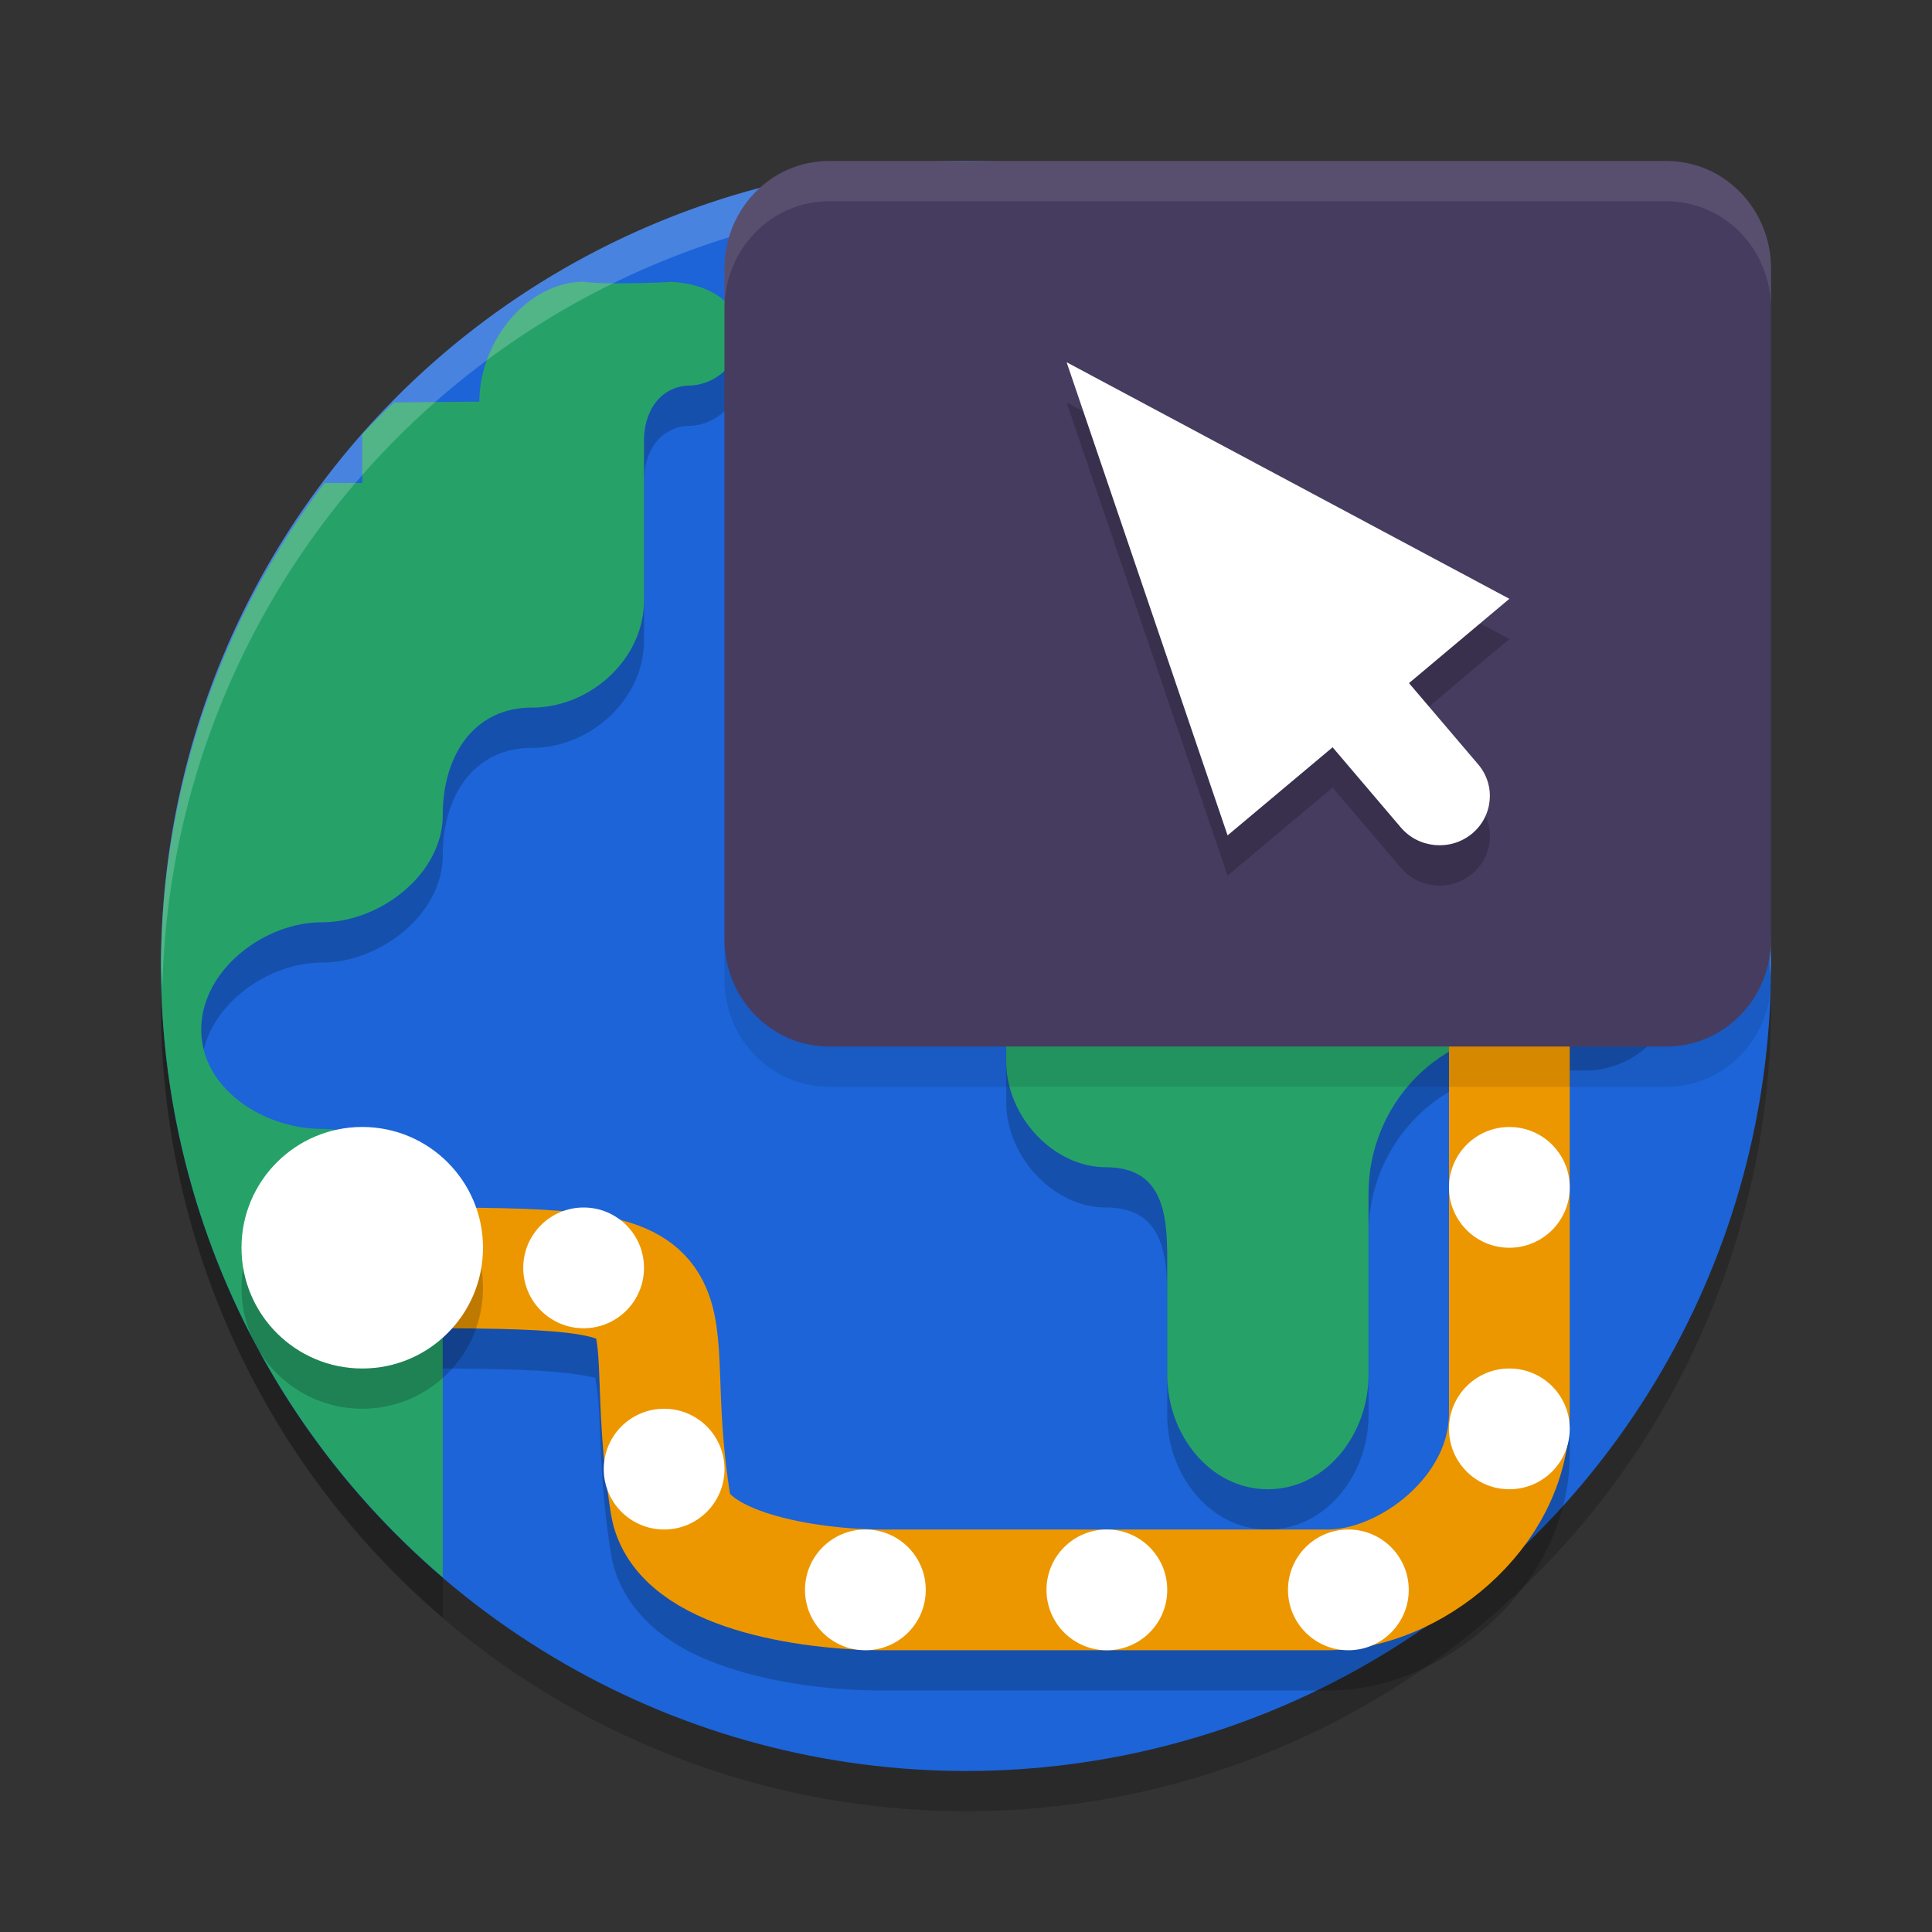
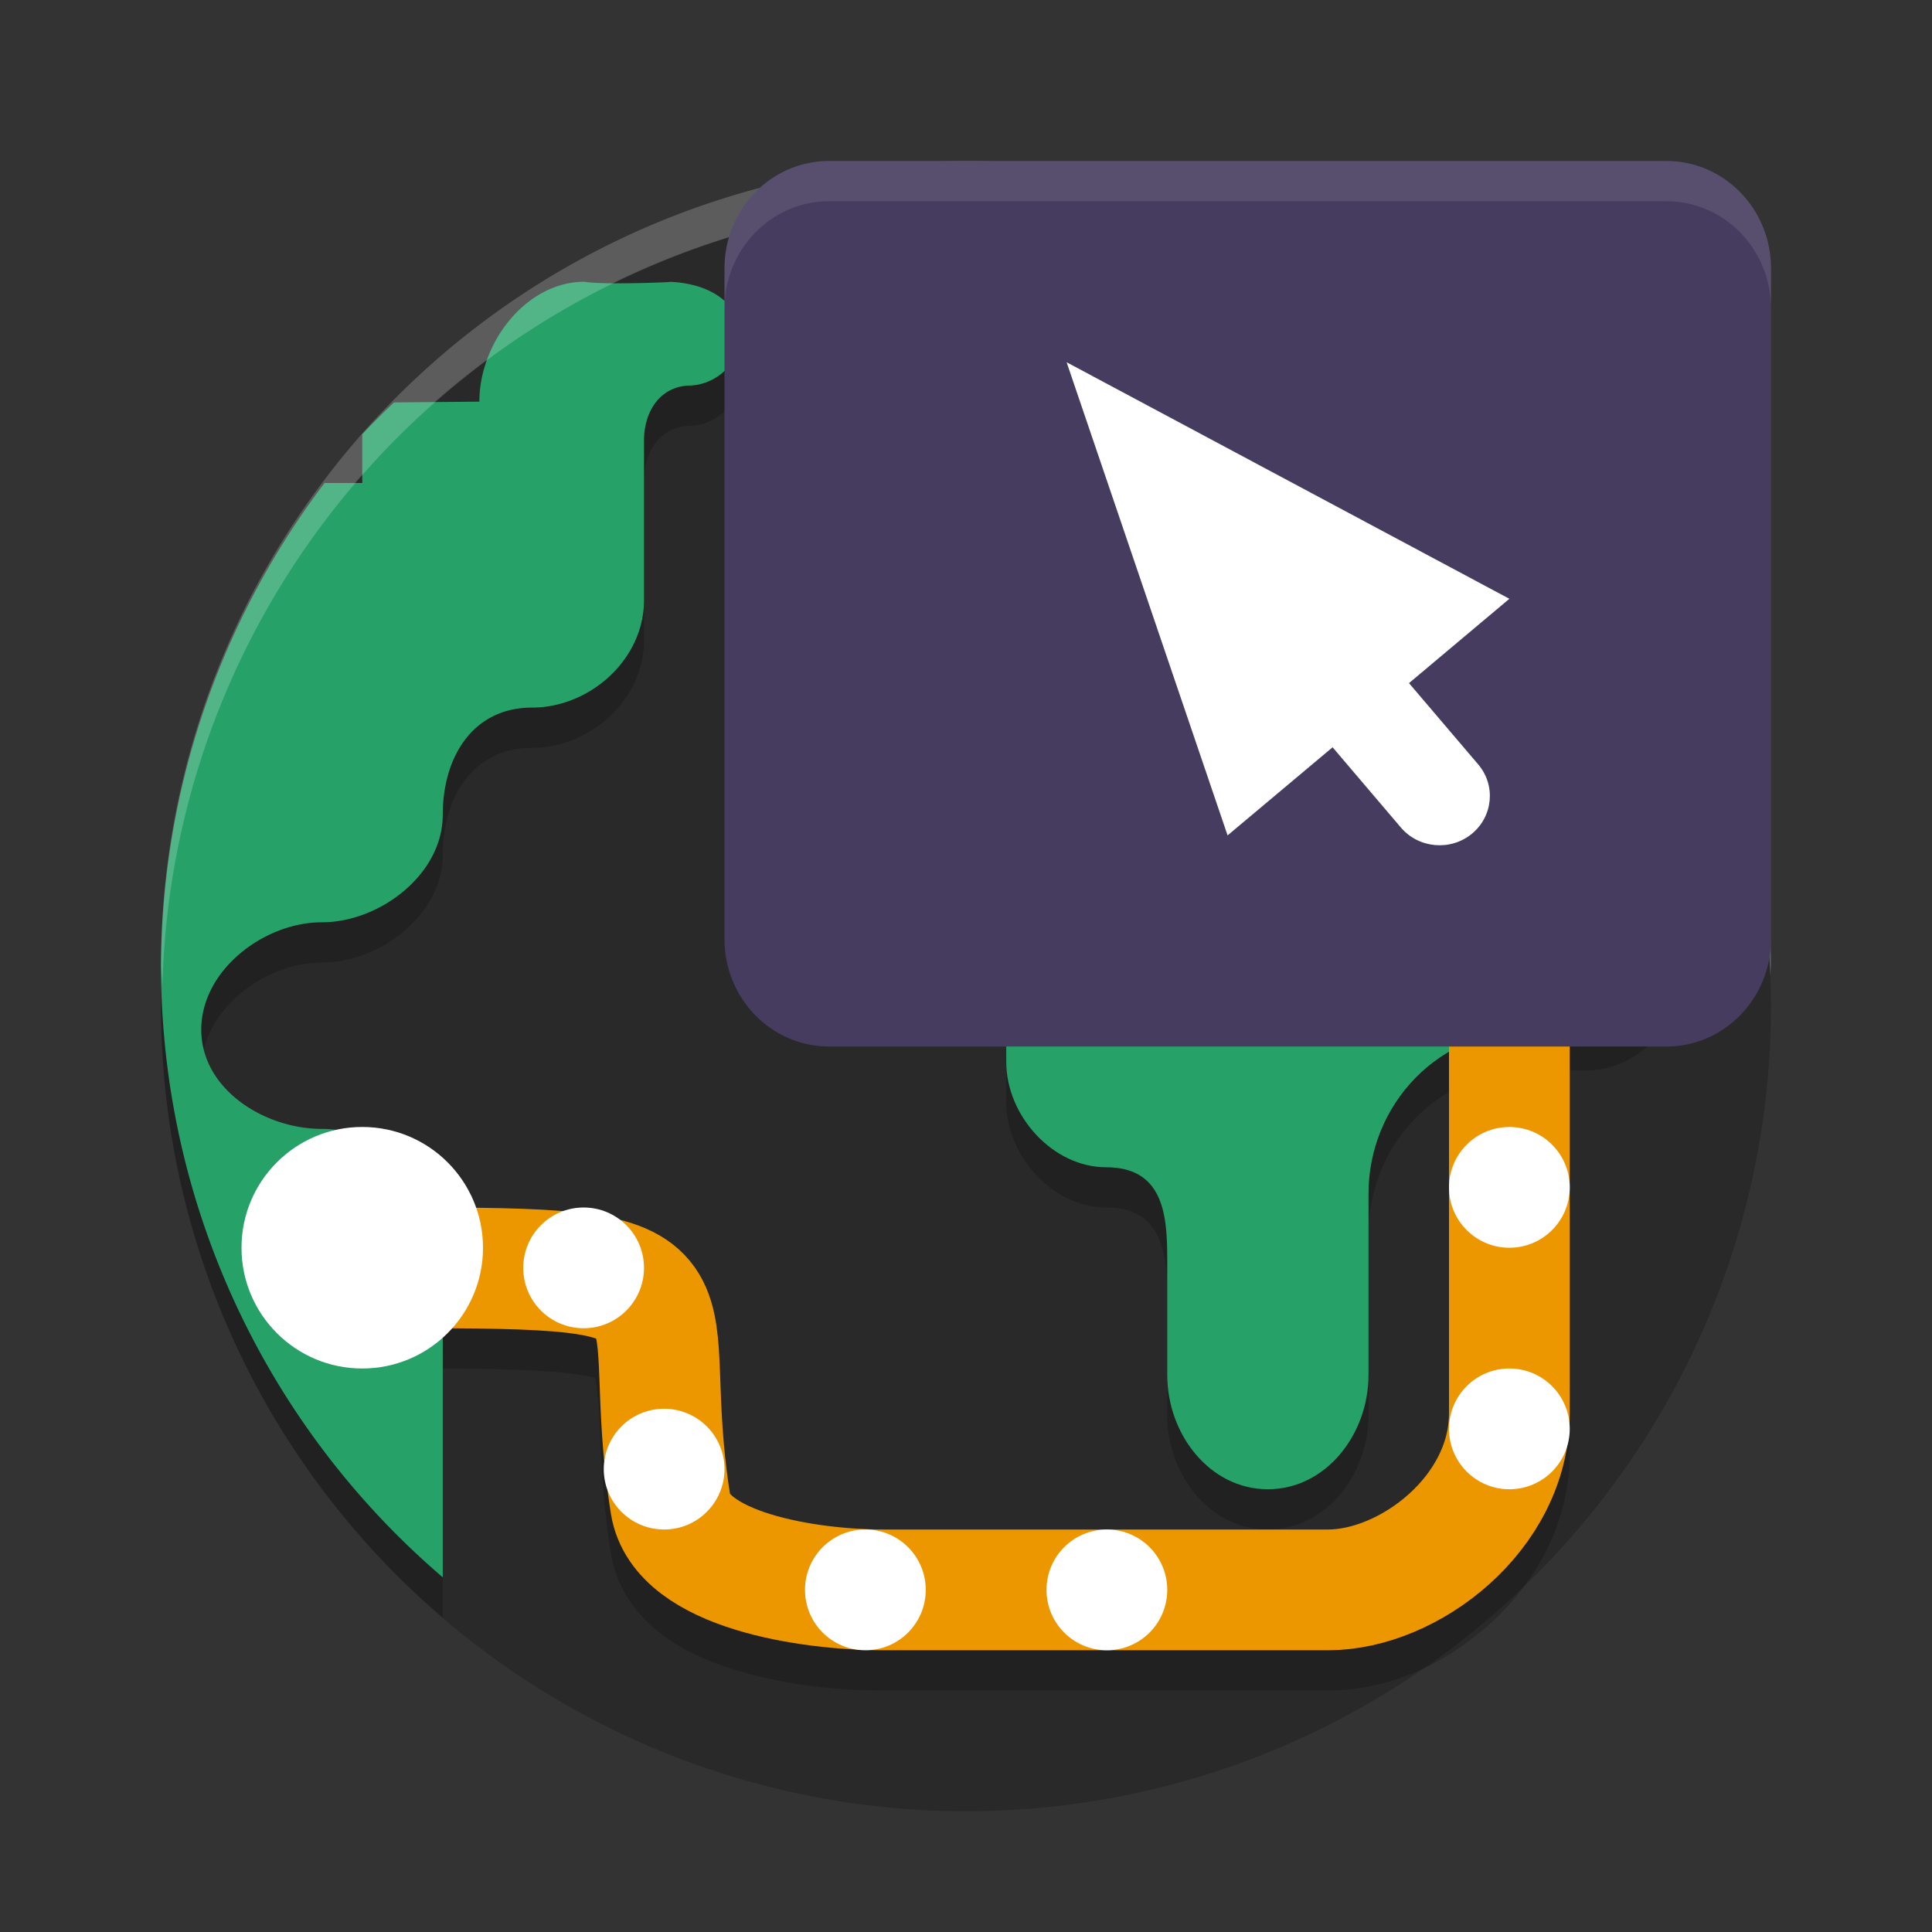
<svg xmlns="http://www.w3.org/2000/svg" width="48" height="48" version="1.1">
  <rect width="100%" height="100%" fill="#333333" stroke="none" />
  <circle style="opacity:0.2" cx="24" cy="25" r="20" />
-   <circle style="fill:#1c64d8" cx="24" cy="24" r="20" />
  <path style="opacity:0.2" d="m 14.52,8.001 c -1.441,0 -2.609,1.506 -2.609,2.979 l -2.121,0.02 A 20,20 0 0 0 9,11.788 V 13.001 H 8.064 A 20,20 0 0 0 4,25 20,20 0 0 0 11,40.188 v -8.473 c 4.6e-5,-1.473 -1.561,-2.668 -3.002,-2.668 C 6.557,29.047 5,28.055 5,26.581 5,25.108 6.557,23.915 7.998,23.915 9.439,23.915 11,22.721 11,21.247 c 0,-1.473 0.774,-2.666 2.215,-2.666 C 14.656,18.581 16,17.387 16,15.913 v -3.961 c 0,-0.758 0.425,-1.373 1.166,-1.373 0.744,-0.046 1.312,-0.698 1.268,-1.459 C 18.142,8.33 17.429,8.044 16.656,8.004 16.523,8.02 14.94,8.078 14.52,8.001 Z m 17.801,6.414 C 31.039,14.415 30,15.478 30,16.788 v 1.012 c 0,1.31 -1.041,2.373 -2.322,2.373 C 26.136,20.29 24.885,21.662 25,23.239 v 4.143 C 25,28.727 26.163,30 27.479,30 28.884,30 29,31.148 29,32.254 v 2.906 c 0,1.475 1.057,2.84 2.5,2.84 1.442,-0.001 2.501,-1.366 2.5,-2.84 v -4.502 c 0,-1.081 0.421,-2.118 1.17,-2.881 0.748,-0.763 1.763,-1.189 2.82,-1.188 l 1.389,0.008 c 0.615,0.001 1.207,-0.247 1.643,-0.691 0.434,-0.444 0.68,-1.047 0.68,-1.676 v -7.443 c 0,-1.31 -1.04,-2.373 -2.322,-2.373 z" />
  <path style="opacity:0.2" d="m 36,26 v 10.113 c 0,0.744 -0.379,1.453 -1.002,2.012 -0.623,0.559 -1.473,0.875 -2,0.875 h -11.062 c -0.792,0 -1.954,-0.121 -2.789,-0.379 -0.418,-0.129 -0.748,-0.296 -0.902,-0.414 -0.155,-0.118 -0.11,-0.11 -0.104,-0.066 -0.199,-1.242 -0.219,-2.186 -0.25,-3.008 -0.031,-0.822 0.007,-1.609 -0.525,-2.488 -0.532,-0.879 -1.556,-1.306 -2.588,-1.465 C 13.745,31.02 12.466,31 10.6,31 v 3 c 1.833,0 3.055,0.042 3.719,0.145 0.664,0.102 0.53,0.137 0.48,0.055 -0.05,-0.082 0.064,0.263 0.094,1.047 0.03,0.784 0.056,1.921 0.287,3.367 0.138,0.864 0.677,1.546 1.248,1.98 0.571,0.434 1.196,0.696 1.834,0.893 C 19.537,41.88 20.882,42 21.936,42 h 11.062 c 1.474,0 2.876,-0.631 4.004,-1.643 C 38.13,39.346 39,37.861 39,36.113 V 26 Z" />
  <path fill="#26a269" d="m 29.999,15.788 v 1.012 c 0,1.31 -1.039,2.373 -2.321,2.373 C 26.137,19.289 24.885,20.662 25,22.239 v 4.142 C 25,27.726 26.162,29 27.478,29 28.884,29 29,30.147 29,31.254 v 2.907 C 29,35.636 30.057,37 31.5,37 c 1.442,-0.001 2.502,-1.365 2.5,-2.84 v -4.502 c 0,-1.081 0.42,-2.117 1.169,-2.88 0.748,-0.763 1.763,-1.19 2.82,-1.189 l 1.39,0.009 c 0.615,0.001 1.206,-0.247 1.642,-0.691 0.434,-0.444 0.679,-1.047 0.679,-1.676 V 15.788 c 0,-1.31 -1.038,-2.373 -2.321,-2.373 h -7.059 c -1.281,0 -2.321,1.063 -2.321,2.373 z" />
  <path style="fill:#26a269" d="M 14.52 7 C 13.079 7 11.91 8.506 11.91 9.979 L 9.789 9.998 A 20 20 0 0 0 9 10.787 L 9 12 L 8.064 12 A 20 20 0 0 0 4 24 A 20 20 0 0 0 11 39.188 L 11 30.715 C 11 29.242 9.439 28.047 7.998 28.047 C 6.557 28.047 5 27.054 5 25.58 C 5 24.107 6.557 22.914 7.998 22.914 C 9.439 22.914 11 21.72 11 20.246 C 11 18.773 11.774 17.58 13.215 17.58 C 14.656 17.58 16 16.386 16 14.912 L 16 10.951 C 16 10.193 16.425 9.578 17.166 9.578 C 17.91 9.533 18.478 8.88 18.434 8.119 C 18.137 7.316 17.405 7.032 16.617 7 C 17 7 15 7.088 14.52 7 z" />
  <path style="fill:none;stroke:#ed9700;stroke-width:3" d="M 37.5,25 V 35.113 C 37.5,37.604 35,39.5 32.998,39.5 H 21.936 C 20.091,39.5 16.922,39.018 16.66,37.377 15.8,32 18,31.5 10.6,31.5 v 0" />
  <path style="fill:#ffffff" d="M 39,29.5 C 39,30.329 38.329,31 37.5,31 36.671,31 36,30.329 36,29.5 36,28.671 36.671,28 37.5,28 38.329,28 39,28.671 39,29.5 Z m 0,0" />
-   <path style="opacity:0.2" d="M 12,32 C 12,33.657 10.657,35 9,35 7.343,35 6,33.657 6,32 6,30.343 7.343,28.999 9,28.999 10.657,28.999 12,30.343 12,32 Z m 0,0" />
  <path style="fill:#ffffff" d="M 12,31 C 12,32.657 10.657,34 9,34 7.343,34 6,32.657 6,31 6,29.343 7.343,27.999 9,27.999 10.657,27.999 12,29.343 12,31 Z m 0,0" />
  <path style="fill:#ffffff" d="M 39,35.5 C 39,36.329 38.329,37 37.5,37 36.671,37 36,36.329 36,35.5 36,34.671 36.671,34 37.5,34 38.329,34 39,34.671 39,35.5 Z m 0,0" />
-   <path style="fill:#ffffff" d="M 35,39.5 C 35,40.329 34.329,41 33.5,41 32.671,41 32,40.329 32,39.5 32,38.671 32.671,38 33.5,38 34.329,38 35,38.671 35,39.5 Z m 0,0" />
  <path style="fill:#ffffff" d="M 29,39.5 C 29,40.329 28.329,41 27.5,41 26.671,41 26,40.329 26,39.5 26,38.671 26.671,38 27.5,38 28.329,38 29,38.671 29,39.5 Z m 0,0" />
  <path style="fill:#ffffff" d="M 23,39.5 C 23,40.329 22.329,41 21.5,41 20.671,41 20,40.329 20,39.5 20,38.671 20.671,38 21.5,38 22.329,38 23,38.671 23,39.5 Z m 0,0" />
  <path style="fill:#ffffff" d="M 18,36.5 C 18,37.329 17.329,38 16.5,38 15.671,38 15,37.329 15,36.5 15,35.671 15.671,35 16.5,35 17.329,35 18,35.671 18,36.5 Z m 0,0" />
  <path style="fill:#ffffff" d="M 16,31.5 C 16,32.329 15.329,33 14.5,33 13.671,33 13,32.329 13,31.5 13,30.671 13.671,30 14.5,30 15.329,30 16,30.671 16,31.5 Z m 0,0" />
  <path style="opacity:0.2;fill:#ffffff" d="M 24 4 A 20 20 0 0 0 4 24 A 20 20 0 0 0 4.035 24.5 A 20 20 0 0 1 24 5 A 20 20 0 0 1 43.982 24.25 A 20 20 0 0 0 44 24 A 20 20 0 0 0 24 4 z" />
-   <path style="opacity:0.1" d="M 20.595,5 H 41.405 C 42.838,5 44,6.194 44,7.667 V 24.333 C 44,25.806 42.838,27 41.405,27 H 20.595 C 19.162,27 18,25.806 18,24.333 V 7.667 C 18,6.194 19.162,5 20.595,5 Z m 0,0" />
  <path style="fill:#463c5f" d="M 20.595,4 H 41.405 C 42.838,4 44,5.194 44,6.667 V 23.333 C 44,24.806 42.838,26 41.405,26 H 20.595 C 19.162,26 18,24.806 18,23.333 V 6.667 C 18,5.194 19.162,4 20.595,4 Z m 0,0" />
-   <path style="opacity:0.2" d="m 26.5,10 3.999,11.755 2.609,-2.189 1.696,1.993 c 0.442,0.52 1.231,0.591 1.762,0.158 0.529,-0.434 0.602,-1.205 0.16,-1.725 L 35.006,17.972 37.5,15.877 Z" />
  <path style="fill:#ffffff" d="m 26.5,9 3.999,11.755 2.609,-2.189 1.696,1.993 c 0.442,0.52 1.231,0.591 1.762,0.158 0.529,-0.434 0.602,-1.205 0.16,-1.725 L 35.006,16.972 37.5,14.877 Z" />
  <path style="fill:#ffffff;opacity:0.1" d="M 20.596 4 C 19.162 4 18 5.193 18 6.666 L 18 7.666 C 18 6.193 19.162 5 20.596 5 L 41.404 5 C 42.838 5 44 6.193 44 7.666 L 44 6.666 C 44 5.193 42.838 4 41.404 4 L 20.596 4 z" />
</svg>